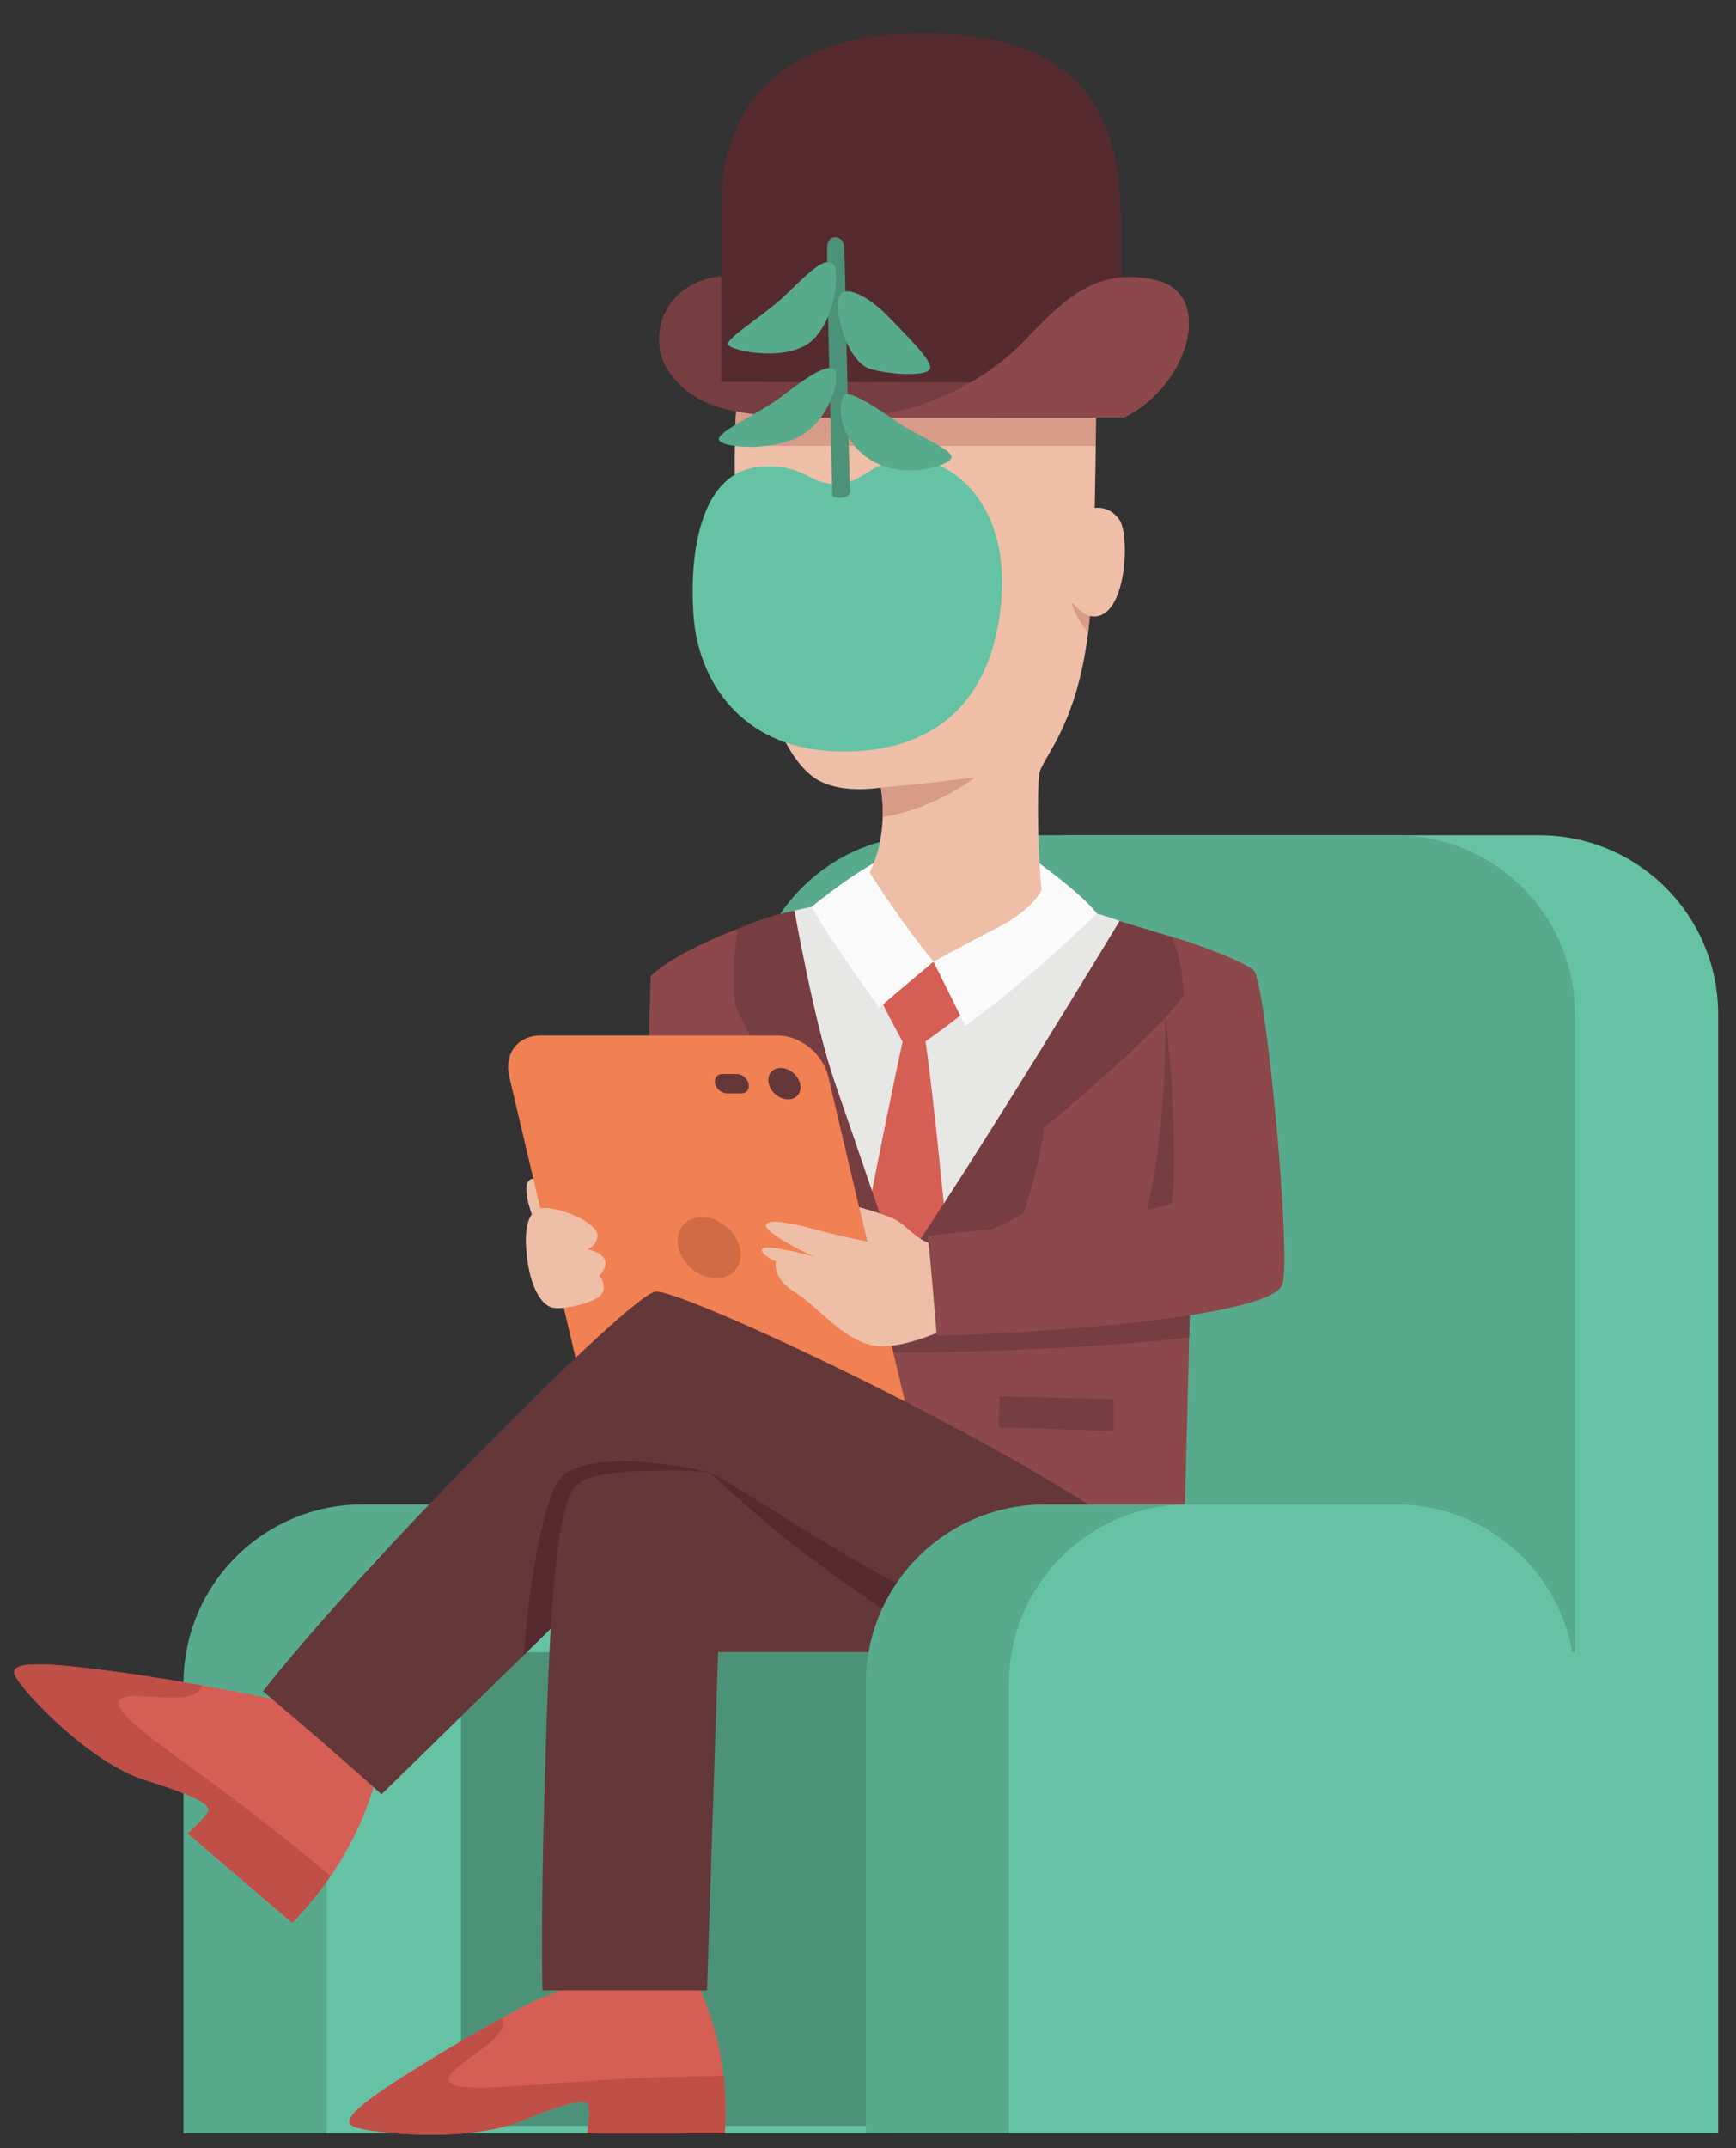
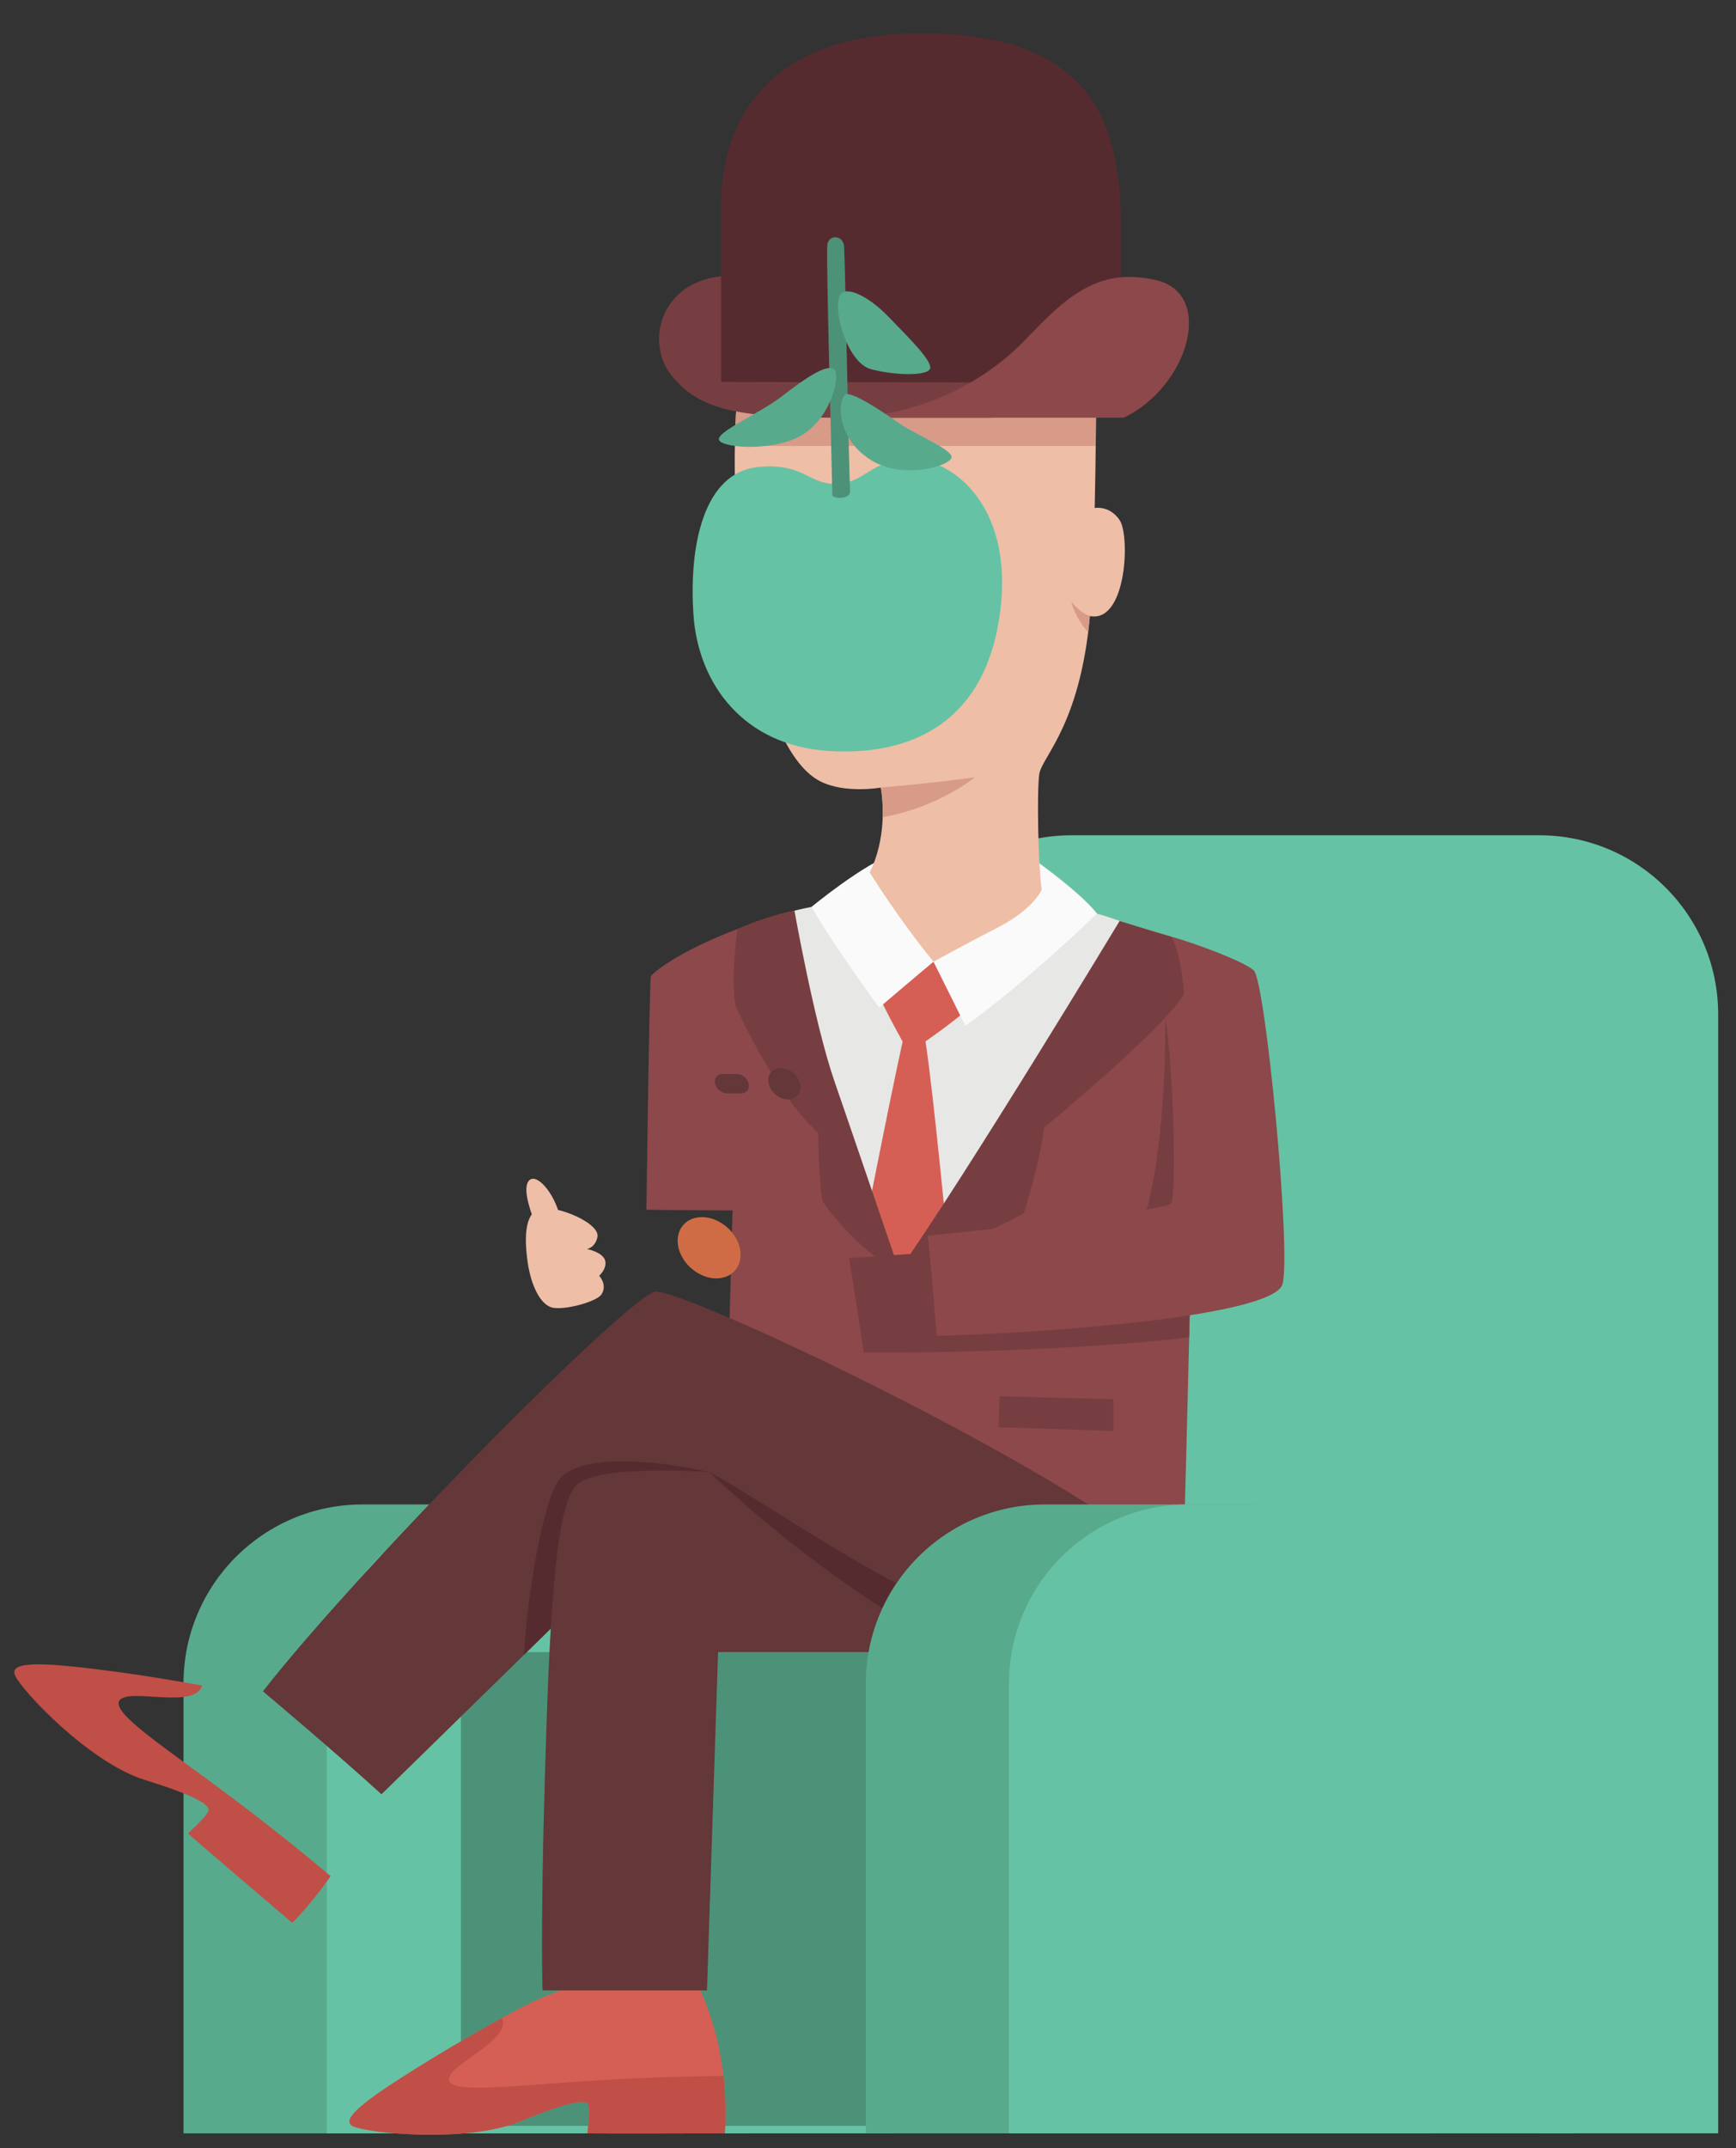
<svg xmlns="http://www.w3.org/2000/svg" version="1.1" id="Слой_1" x="0px" y="0px" width="380px" height="470px" viewBox="0 0 380 470" enable-background="new 0 0 380 470" xml:space="preserve">
  <rect x="0" y="0" width="380" height="470" fill="#333333" stroke="none" />
  <path fill="#66C2A4" d="M336.92,182.757H234.576c-21.636,0-39.174,17.538-39.174,39.175v139.562h64.636l76.882,105.282h39.177  V221.933C376.097,200.295,358.559,182.757,336.92,182.757" />
-   <path fill="#58AA8D" d="M305.58,182.757H203.234c-21.635,0-39.174,17.538-39.174,39.175v139.562h180.699V221.933  C344.759,200.295,327.218,182.757,305.58,182.757" />
  <path fill="#58AA8D" d="M124.886,329.176H79.344c-21.64,0-39.176,17.538-39.176,39.174v98.427H164.06V368.35  C164.06,346.714,146.522,329.176,124.886,329.176" />
  <path fill="#66C2A4" d="M156.225,329.176h-45.541c-21.636,0-39.174,17.538-39.174,39.174v98.427h123.893V368.35  C195.402,346.714,177.862,329.176,156.225,329.176" />
  <rect x="100.89" y="361.494" fill="#4C9278" width="107.734" height="103.65" />
  <path fill="#EEBEA7" d="M118.343,270.759c-1.528-3.824-4.198-10.143-2.671-12.293c1.528-2.153,5.608,2.307,6.905,7.745  C123.875,271.649,118.343,270.759,118.343,270.759" />
  <polyline fill="#773E41" points="256.449,204.956 263.938,213.361 261.604,221.609 255.059,217.736 256.449,204.956 " />
  <path fill="#8C484A" d="M261.508,213.933l-94.625-4.834l-5.491-5.835c-13.326,5.12-18.591,9.689-18.918,10.344  c-0.327,0.654-0.979,51.093-0.979,51.093s11.705,0.132,18.853,0.143c-0.792,28.394-1.919,69.963-1.919,69.963h100.794  C259.224,334.806,262.159,227.972,261.508,213.933" />
  <path fill="#773E41" d="M255.072,222.662c0,0,0.486,26.568-4.514,43.645c-5.004,17.075,12.127-0.806,12.505-1.431  c0.372-0.626,2.749-15.254,2.248-18.507c-0.499-3.249-2.806-16.753-4.527-18.629C259.061,225.864,255.072,222.662,255.072,222.662" />
  <path fill="#E7E7E6" d="M240.125,199.897c8.49,2.445,14.282,5.714,14.282,5.714s-19.179,19.098-26.85,30.197  c-7.672,11.099-14.202,27.585-14.202,27.585s-16.01,14.584-16.363,14.242c-5.879-5.753-4.69-9.671-11.059-26.646  c-6.365-16.977-12.242-35.369-12.242-35.369l-3.753-15.068c0,0,2.53-1.145,7.71-2.126l43.216-3.751L240.125,199.897" />
  <path fill="#D55F54" d="M198.378,224.463c-2.001,7.986-9.176,44.571-9.176,44.571l7.61,8.911l10.236-9.985  c0,0-3.692-38.479-5.096-43.497C200.546,219.446,198.378,224.463,198.378,224.463" />
  <path fill="#D55F54" d="M191.729,216.179c1.301,3.802,7.224,14.199,7.224,14.199s10.895-7.345,13.219-10.039  c0,0-1.349-8.814-7.832-9.916C197.85,209.322,191.729,216.179,191.729,216.179" />
  <path fill="#FAFAFA" d="M240.125,199.897c0,0-15.264,14.854-28.808,24.566c0,0-3.511-7.101-6.979-14.04  c0,0-4.61,3.836-11.878,10.039c0,0-9.997-13.547-14.812-22.038c0,0,11.545-9.547,18.159-11.668c0,0,26.035,0.899,26.118,1.141  c0.079,0.246,2.613-1.141,2.613-1.141S236.207,194.834,240.125,199.897" />
  <path fill="#773E41" d="M260.784,271.93c-1.321,0.139-2.638,0.274-3.932,0.4c-7.604,0.738-14.771-0.792-22.312-0.665  c-0.177,0.002-0.338-0.02-0.509-0.029c-19.454,1.791-48.189,3.634-48.189,3.634c0.75,4.008,3.209,20.648,3.209,20.648  c16.73,0.215,49.86-0.703,71.254-3.303C260.469,285.933,260.63,278.917,260.784,271.93" />
  <path fill="#EEBEA7" d="M228.016,194.673c-0.783-5.764-1.059-21.3-0.534-25.242c0.526-3.94,9.533-11.064,11.3-37.31  c1.142-16.908,1.142-46.163,1.142-46.163h-78.481c0,0-2.279,21.371,1.926,46.947c4.207,25.578,10.685,35.213,16.12,38.016  c5.426,2.806,13.312,1.403,13.312,1.403s1.962,9.633-2.423,18.57c0,0,6.218,10.07,13.97,19.53c0,0,6.128-3.414,14.061-7.489  C226.341,198.861,228.016,194.673,228.016,194.673" />
  <path fill="#773E41" d="M245.077,201.507c0,0-33.146,54.917-48.266,76.438c0,0,24.711-10.474,27.32-12.594  c0,0,3.593-11.102,4.406-18.608c0,0,26.115-21.545,30.686-29.218c0,0-0.486-7.998-2.774-12.569  C256.449,204.956,251.304,203.466,245.077,201.507" />
  <path fill="#773E41" d="M196.812,277.943c0,0-9.737-28.588-14.145-41.321c-4.408-12.732-8.764-37.357-8.764-37.357  s-4.799,0.694-12.51,3.999c0,0-1.614,12.356-0.27,17.078c0,0,8.417,18.944,17.995,27.543c0,0-0.073,8.104,0.908,14.963  C180.025,262.848,187.573,273.972,196.812,277.943" />
-   <path fill="#F18052" d="M198.992,310.529c1.16,4.918-1.892,8.907-6.805,8.907h-52.02c-4.917,0-9.85-3.989-11.007-8.907  l-17.708-75.04c-1.16-4.919,1.888-8.906,6.807-8.906h52.017c4.921,0,9.85,3.987,11.012,8.906L198.992,310.529" />
  <path fill="#D06C45" d="M161.926,273.011c0.873,3.703-1.418,6.703-5.118,6.703c-3.708,0-7.418-3-8.292-6.703  c-0.868-3.705,1.422-6.704,5.126-6.704S161.055,269.306,161.926,273.011" />
  <path fill="#643739" d="M175.133,237.112c0.445,1.893-0.729,3.427-2.624,3.427c-1.892,0-3.788-1.532-4.237-3.427  c-0.447-1.894,0.728-3.428,2.623-3.428C172.788,233.685,174.684,235.219,175.133,237.112" />
  <path fill="#643739" d="M156.519,237.112c0.277,1.171,1.451,2.119,2.619,2.121h3.112c1.162,0,1.893-0.95,1.616-2.121  c-0.274-1.169-1.446-2.119-2.623-2.119l-3.104-0.003C156.968,234.994,156.247,235.943,156.519,237.112" />
-   <path fill="#D55F54" d="M82.285,389.407c-1.796,5.876-5.388,17.792-18.285,31.34c0,0-20.891-17.793-22.847-19.587  c0,0,3.751-3.431,4.404-4.735c0.651-1.306-1.794-3.224-13.875-6.977C19.604,385.691,4.75,369.941,3.28,366.555  c-1.469-3.388,7.277-2.776,22.98-0.654c15.704,2.122,36.926,6.529,36.926,6.529L82.285,389.407" />
  <path fill="#C04F47" d="M41.153,401.16C43.109,402.954,64,420.747,64,420.747c3.39-3.56,6.119-7.002,8.362-10.255  c-3.58-3.033-11.248-9.388-21.581-17.168c-14.526-10.938-26.932-18.771-24.521-21.383c2.413-2.611,16.356,2.12,17.997-3.146  c-5.873-1.055-12.298-2.125-17.997-2.896c-15.703-2.122-24.449-2.733-22.98,0.654c1.47,3.387,16.324,19.137,28.403,22.894  c12.081,3.753,14.526,5.671,13.875,6.977C44.905,397.729,41.153,401.16,41.153,401.16" />
  <path fill="#643739" d="M243.721,332.736c-32.898-21.927-94.836-50.62-100.226-50.131c-5.388,0.492-63.905,59.304-85.943,87.459  c0,0,15.181,12.731,25.954,22.525c0,0,59.208-57.784,71.716-70.516c0,0,40.665,28.858,60.502,43.074L243.721,332.736" />
  <path fill="#D55F54" d="M152.161,432.904l-25.546,1.423c0,0-6.516,1.549-14.587,6.016c-5.708,3.157-12.193,6.843-17.701,10.228  c-13.304,8.166-20.341,13.134-17.022,14.664c3.32,1.529,24.849,3.707,36.465-1.049c11.615-4.751,14.72-4.883,15.072-3.541  c0.357,1.348-0.263,6.132-0.263,6.132c2.655,0.085,30.097,0,30.097,0C159.654,449.051,154.624,438.252,152.161,432.904" />
  <path fill="#C04F47" d="M128.579,466.776c2.655,0.085,30.097,0,30.097,0c0.258-4.654,0.095-8.823-0.327-12.552  c-4.69,0.024-14.649,0.186-27.558,0.961c-18.145,1.092-32.66,3.105-32.53-0.262c0.13-3.373,13.799-8.574,11.618-13.385  c-5.149,2.872-10.723,6.067-15.551,9.031c-13.304,8.166-20.341,13.134-17.022,14.664c3.32,1.529,24.849,3.707,36.465-1.049  c11.615-4.751,14.72-4.883,15.072-3.541C129.199,461.992,128.579,466.776,128.579,466.776" />
  <path fill="#D79B88" d="M239.923,86.823h-78.561c-0.142,1.607-0.421,5.407-0.509,10.752h78.995  C239.903,92.452,239.917,88.487,239.923,86.823" />
  <polyline fill="#773E41" points="218.825,305.506 243.721,306.157 243.721,313.096 218.581,312.281 218.825,305.506 " />
  <path fill="#773E41" d="M183.729,91.39c-21.679,0-30.348-1.503-36.522-8.963c-6.178-7.459-2.613-20.598,10.641-21.986  c11.515-1.208,49.259,5.678,60.036,11.459c10.77,5.781,1.473,11.788-0.911,19.49H183.729" />
  <path fill="#562B2F" d="M157.847,83.57c0,0,0-24.634,0-38.69c0-14.06,6.175-37.576,44.015-37.576  c37.837,0,43.486,20.496,43.486,42.306c0,21.811,0,34.127,0,34.127L157.847,83.57" />
  <path fill="#8C484A" d="M183.729,91.39c17.74,0,32.059-8.016,40.732-17.081c8.671-9.063,15.765-16.028,28.641-13.007  c12.875,3.022,7.098,23.255-7.095,30.088H183.729" />
  <path fill="#66C2A4" d="M184.827,105.667c4.856-0.83,6.127-4.95,14.54-5.211c8.405-0.262,22.598,9.54,19.573,33.344  c-3.019,23.81-18.915,31.692-37.577,30.509c-18.653-1.181-28.508-14.715-29.56-29.695c-1.048-14.977,2.104-31.399,14.37-32.451  C177.043,101.233,177.091,106.99,184.827,105.667" />
  <path fill="#4C9278" d="M182.201,108.473c-0.222-10.936-1.401-52.642-1.105-54.918c0.294-2.273,3.45-2.202,3.672,0.367  c0.222,2.57,1.025,48.826,1.323,53.744c0,0-0.076,1.046-1.703,1.238C182.769,109.096,182.201,108.473,182.201,108.473" />
-   <path fill="#58AA8D" d="M182.416,57.821c1.354,1.349,0.724,11.626-4.597,16.622c-5.324,4.992-18.331,2.298-18.461,0.852  c-0.134-1.444,7.269-5.909,11.813-10.049C175.716,61.106,180.316,55.719,182.416,57.821" />
  <path fill="#58AA8D" d="M184.123,64.217c1.292-1.403,5.716,0.315,10.316,5.05c4.597,4.737,9.064,9.138,9.196,11.107  c0.128,1.973-7.619,1.839-13.007,0.396C185.242,79.325,181.893,66.648,184.123,64.217" />
  <path fill="#58AA8D" d="M182.594,80.821c1.429,1.24-0.479,9.919-6.458,13.993c-5.977,4.074-17.867,3.286-18.724,1.512  c-0.854-1.775,8.804-5.783,13.795-9.656C176.203,82.792,181.051,79.481,182.594,80.821" />
  <path fill="#58AA8D" d="M184.913,86.405c1.188-1.142,8.477,3.809,11.954,6.239c3.484,2.43,11.367,5.585,11.433,7.359  c0.066,1.773-10.579,5.255-17.869,0.525C183.14,95.798,183.337,87.914,184.913,86.405" />
  <path fill="#562B2F" d="M122.354,323.81c-3.409,4.648-6.775,23.692-7.654,38.271c16.355-16.028,34.269-33.645,40.521-40.006  C139.693,318.642,126.021,318.81,122.354,323.81" />
  <path fill="#643739" d="M199.238,348.028c-17.557-8.994-36.067-21.904-44.017-25.954c0,0-23.848-1.715-28.867,2.691  c-5.02,4.41-6.121,31.342-7.102,64.642c-0.979,33.297-0.49,46.097-0.49,46.097h35.992l2.425-74.01h39.853L199.238,348.028" />
  <path fill="#562B2F" d="M199.238,348.028c-17.557-8.994-36.067-21.904-44.017-25.954c15.631,14.636,28.649,23.991,42.856,33.029  L199.238,348.028" />
  <path fill="#58AA8D" d="M274.24,329.176h-45.539c-21.636,0-39.178,17.538-39.178,39.174v98.427h123.896V368.35  C313.419,346.714,295.88,329.176,274.24,329.176" />
  <path fill="#66C2A4" d="M305.58,329.176h-45.542c-21.636,0-39.173,17.538-39.173,39.174v98.427h123.894V368.35  C344.759,346.714,327.218,329.176,305.58,329.176" />
  <path fill="#D79B88" d="M213.382,170.096c0,0-10.004,1.334-20.583,2.228c0,0,0.531,2.66,0.414,6.471  C205.268,176.709,213.382,170.096,213.382,170.096" />
  <path fill="#D79B88" d="M234.538,131.936c0,0,0.977,3.455,3.65,6.389c0.241-1.945,0.443-4.002,0.593-6.204  c0.031-0.451,0.059-0.911,0.088-1.375C236.661,131.303,234.538,131.936,234.538,131.936" />
  <path fill="#EEBEA7" d="M234.538,113.738c4.002-3.672,8.171-3.355,10.508,0c2.336,3.354,1.592,21.842-5.967,21.13  c-2.207-0.206-4.541-3.169-4.541-3.169V113.738" />
  <path fill="#EEBEA7" d="M119.506,264.323c4.302,0.182,11.909,3.62,11.262,6.399c-0.551,2.355-2.3,2.559-2.3,2.559  s3.776,0.73,4.053,2.772c0.224,1.699-1.366,3.085-1.366,3.085s1.865,1.964,0.514,4.062c-1.036,1.608-7.766,3.421-10.562,2.947  c-2.795-0.473-4.909-4.922-5.636-10.175C114.747,270.723,114.691,264.119,119.506,264.323" />
-   <path fill="#EEBEA7" d="M204.543,272.126c-3.422-0.047-6.151-4.297-9.138-5.568c-2.979-1.271-7.357-2.425-7.357-2.425l1.767,7.503  c0,0-6.433-1.313-10.783-2.483c-4.353-1.175-10.468-2.682-11.296-1.269c-0.832,1.413,7.087,5.615,10.464,7.034  c0,0-10.414-2.836-11.296-1.71c-0.883,1.124,2.982,2.835,2.982,2.835s-1.121,3.421,4.108,6.698  c5.229,3.276,10.071,9.926,16.575,11.538c6.499,1.611,17.891-4.146,17.891-4.146L204.543,272.126" />
  <path fill="#8C484A" d="M274.399,212.275c-2.612-2.122-12.729-5.849-17.95-7.319c2.288,4.571,2.774,12.569,2.774,12.569  c-0.802,1.348-2.277,3.128-4.151,5.137c1.964,12.328,2.369,39.028,1.323,40.604c-1.308,1.957-53.351,7.111-53.351,7.111  c0.641,4.614,1.988,21.906,1.988,21.906c25.462-0.651,73.746-4.382,75.7-11.32C282.693,274.027,277.013,214.399,274.399,212.275" />
</svg>